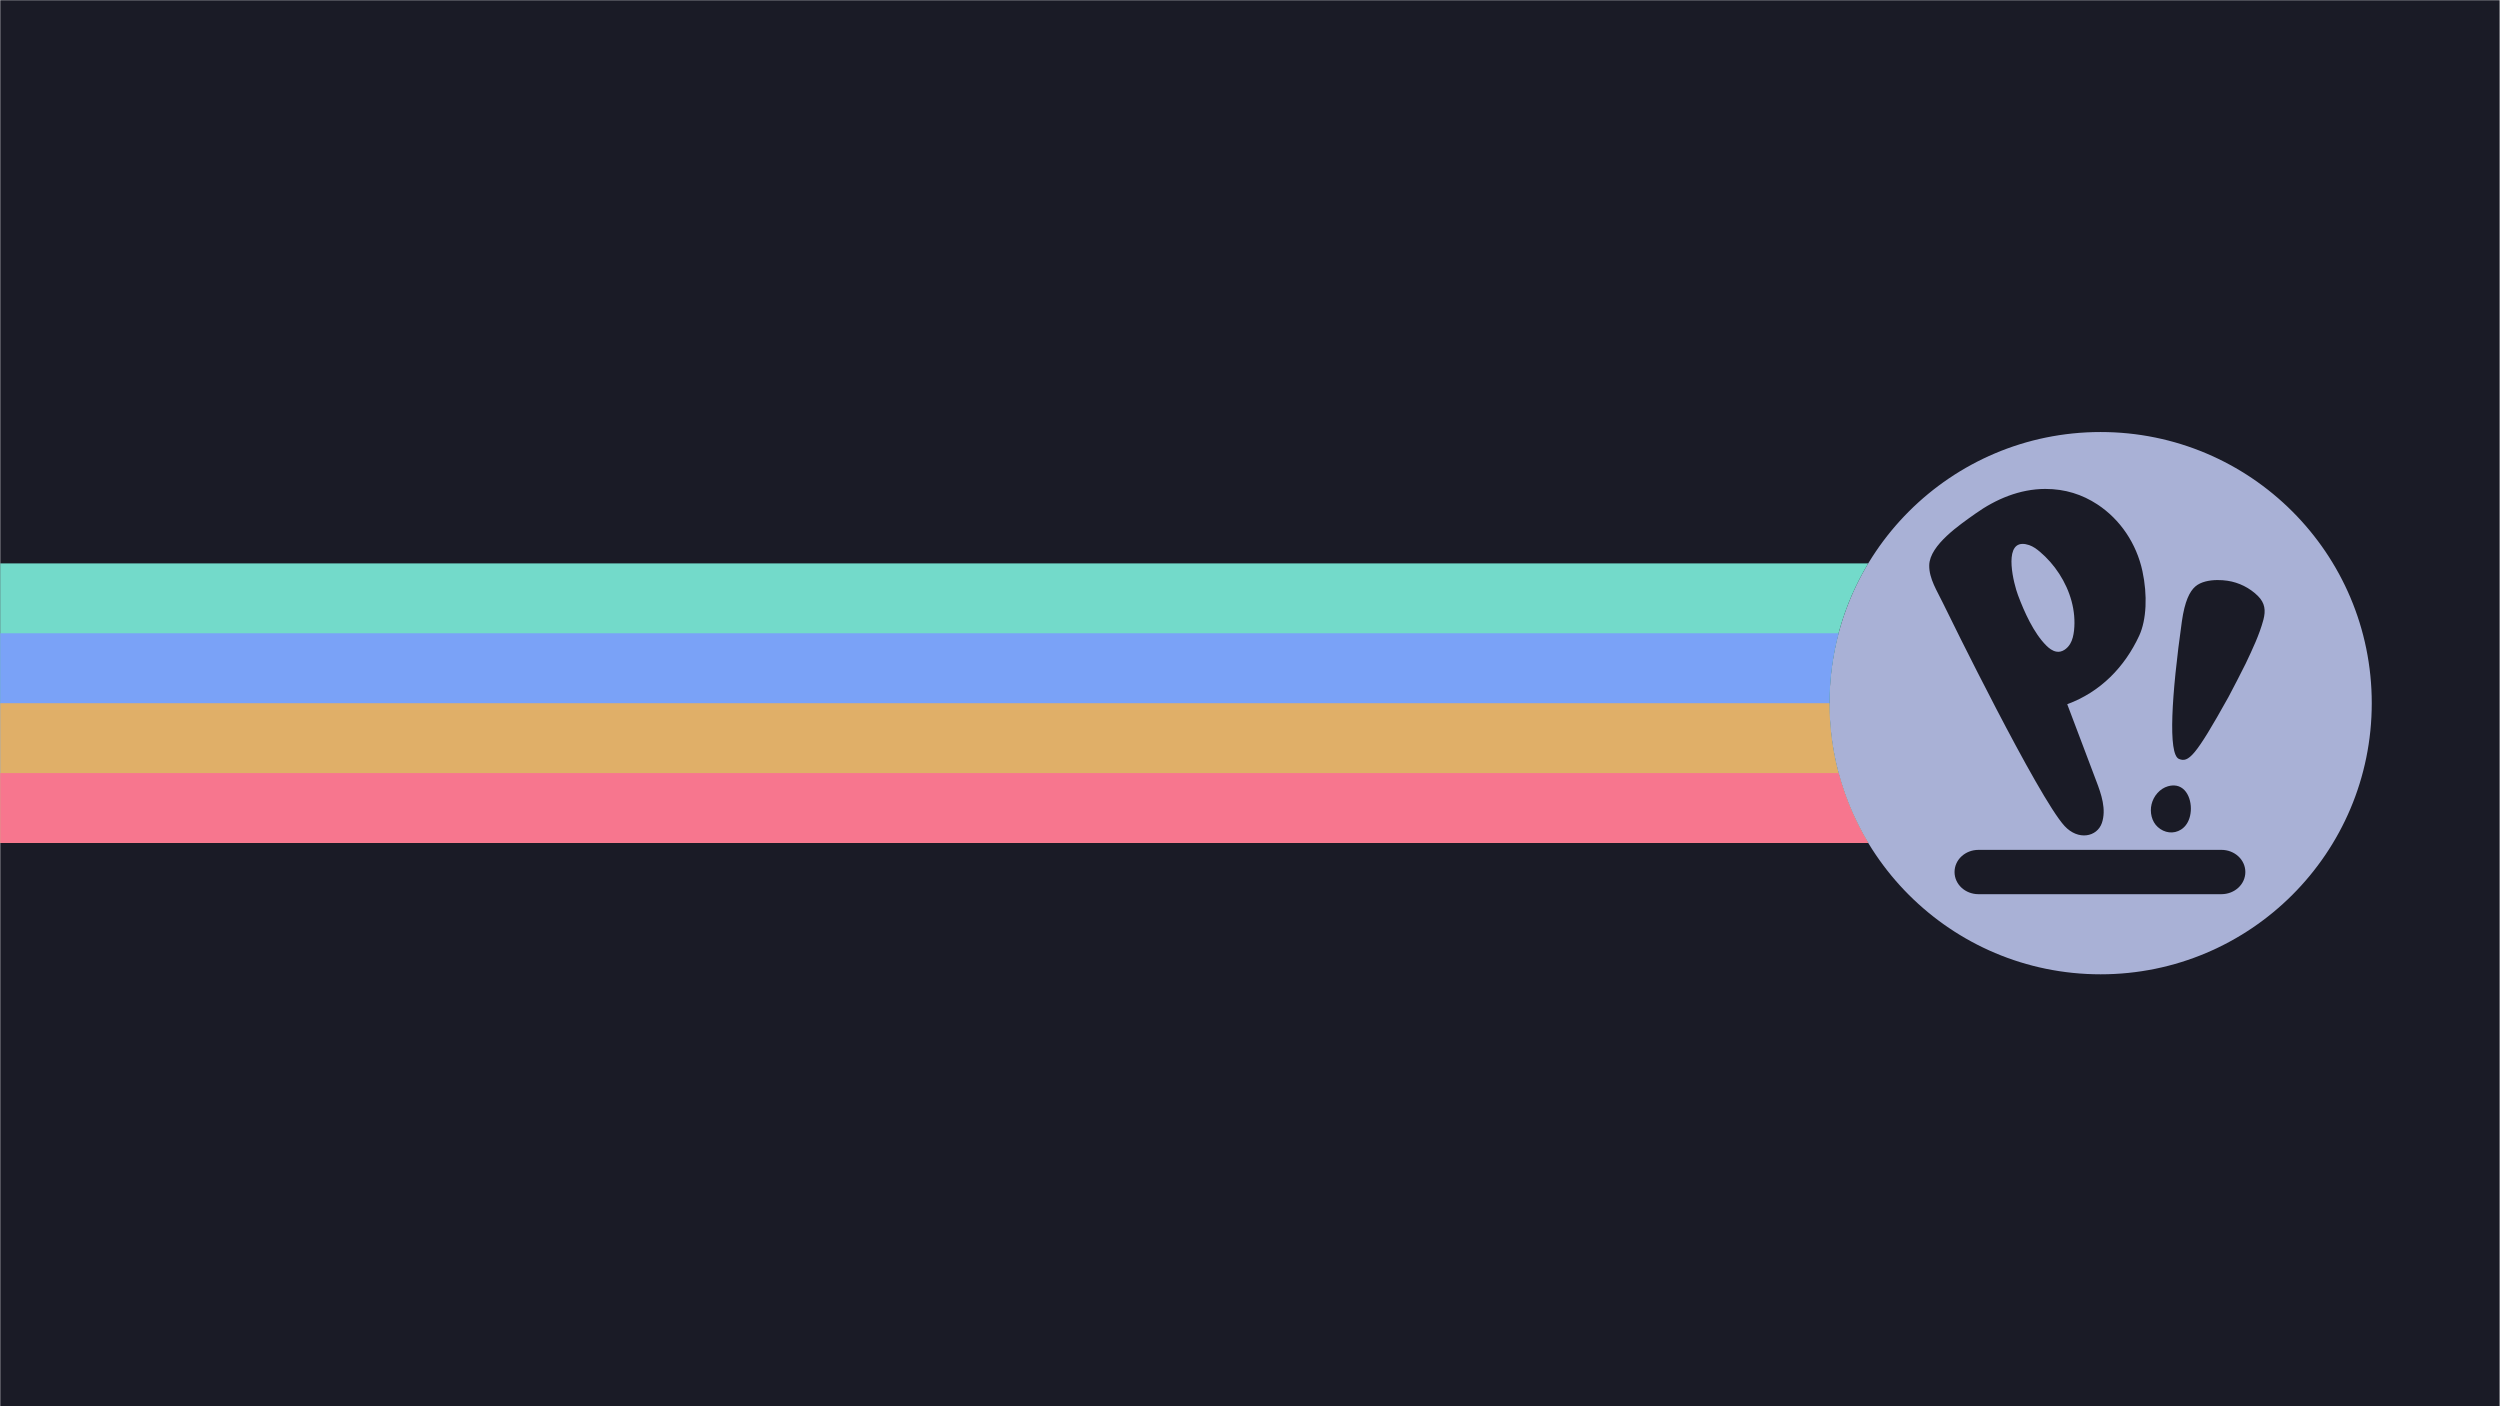
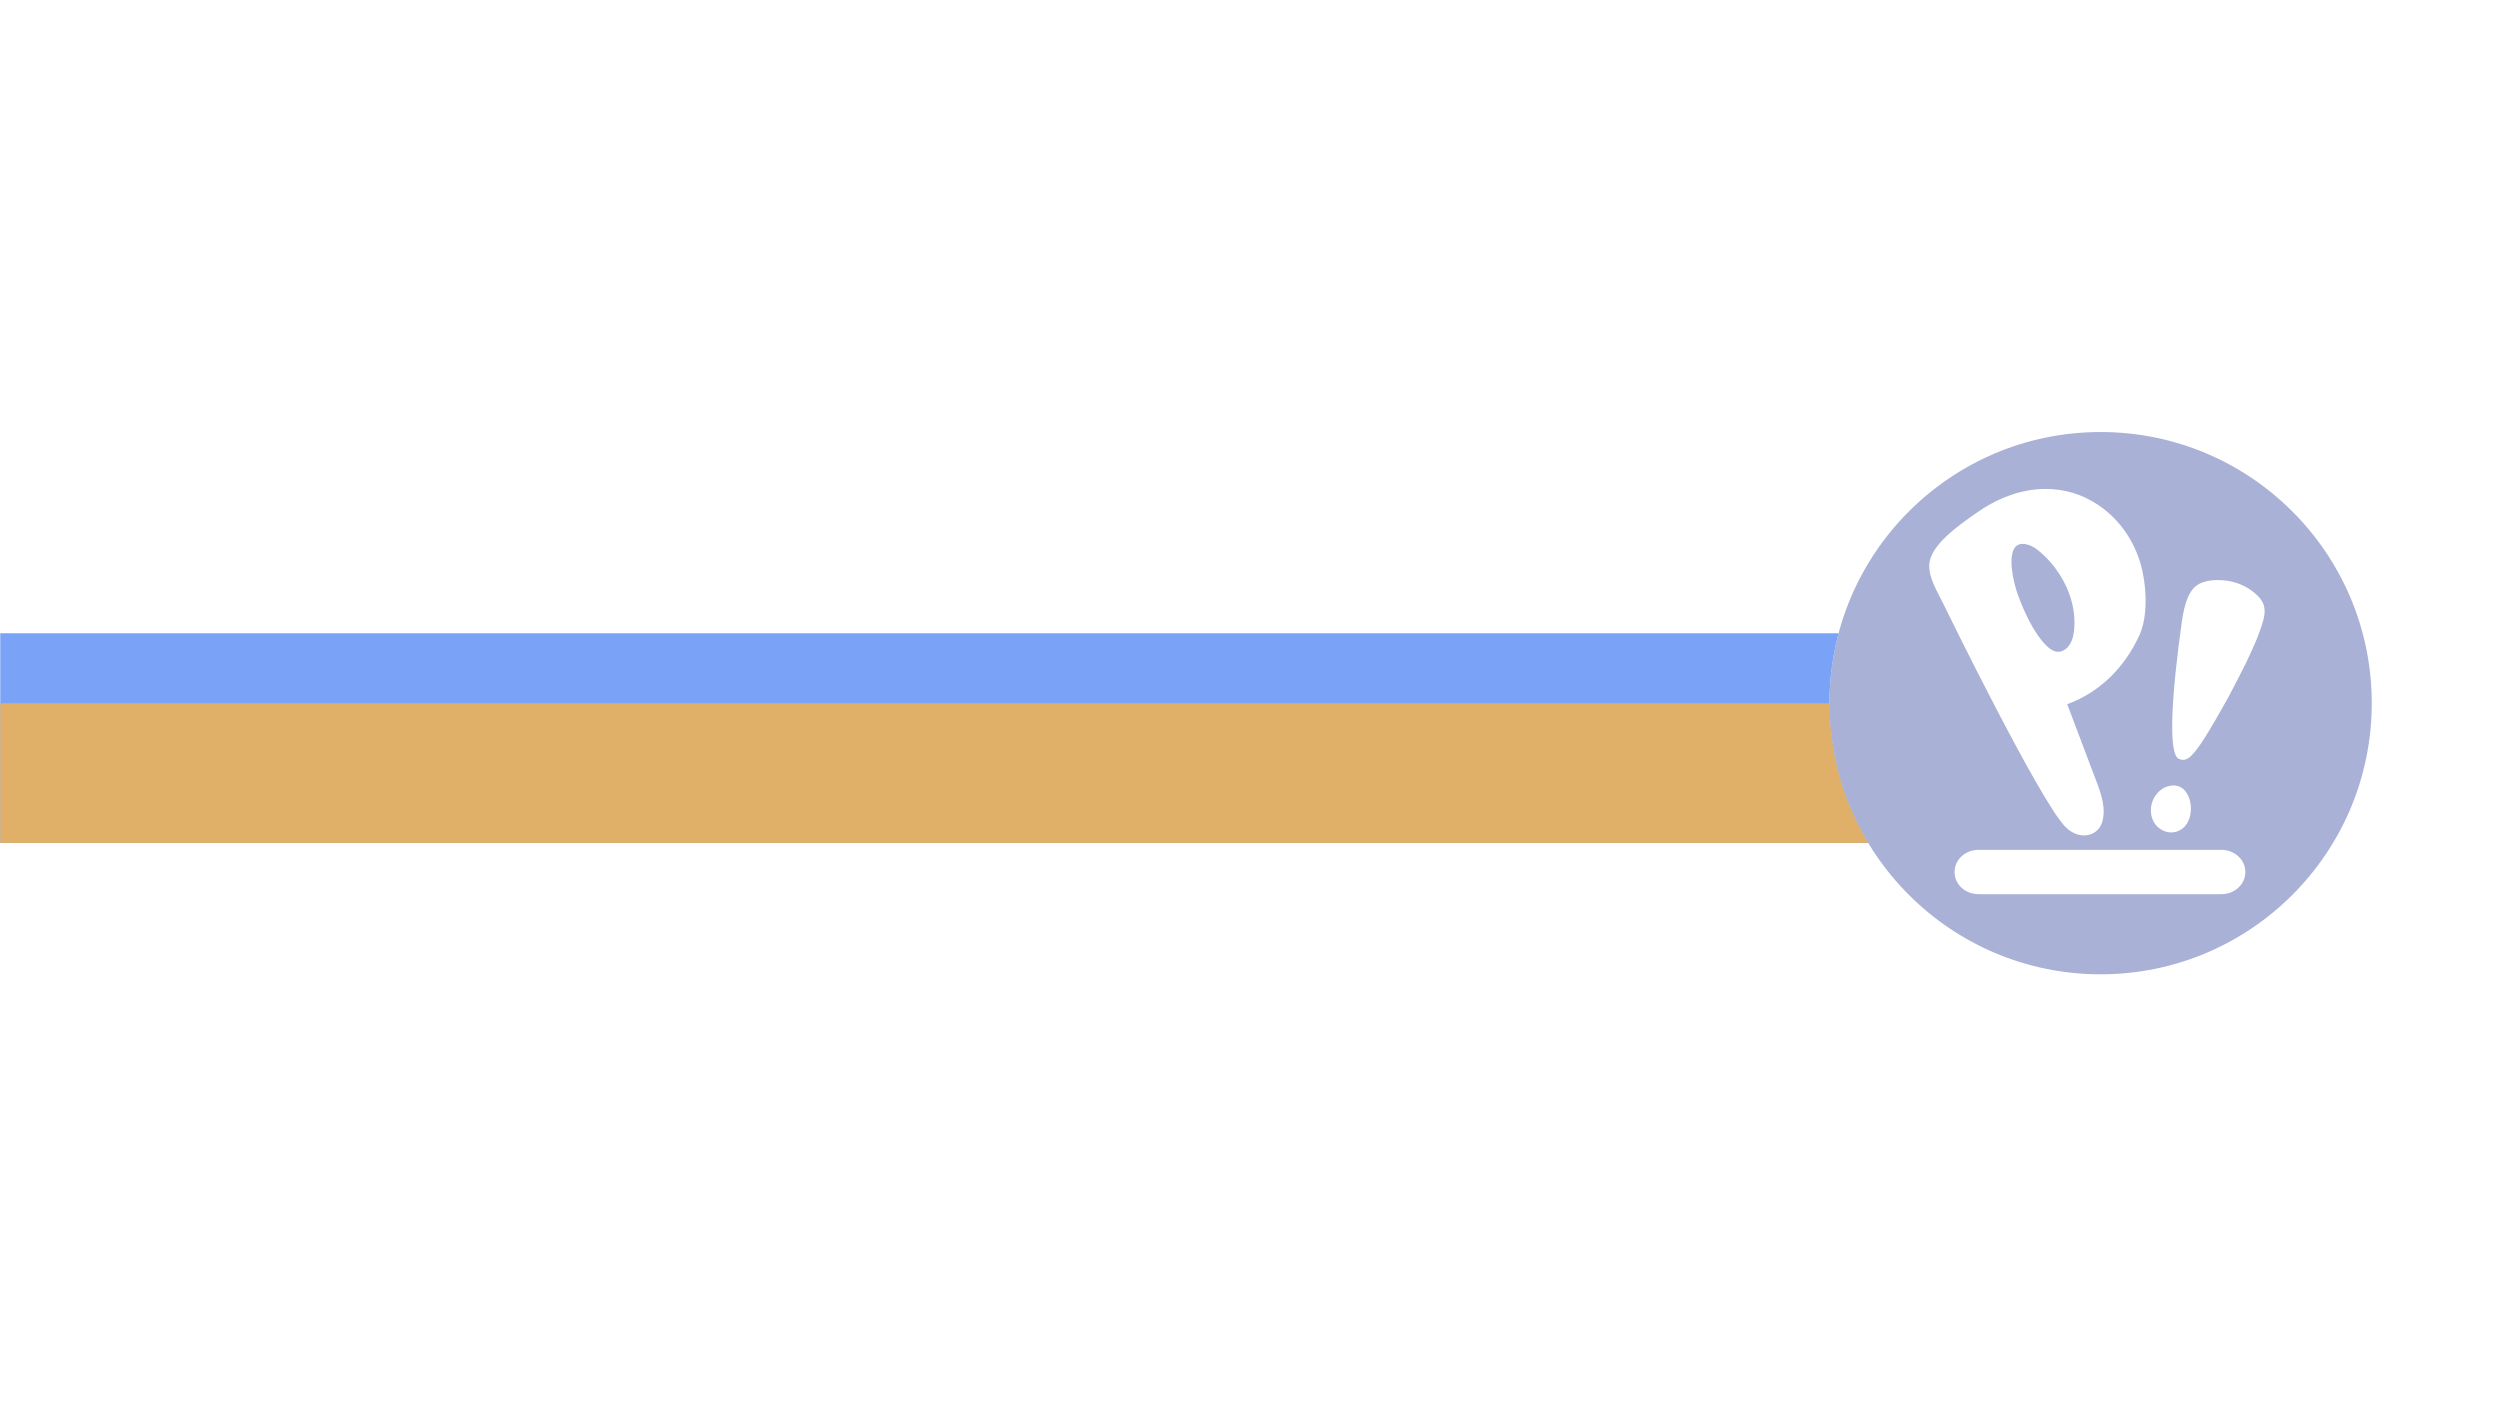
<svg xmlns="http://www.w3.org/2000/svg" xmlns:ns1="http://sodipodi.sourceforge.net/DTD/sodipodi-0.dtd" xmlns:ns2="http://www.inkscape.org/namespaces/inkscape" xmlns:xlink="http://www.w3.org/1999/xlink" version="1.1" id="svg5033" xml:space="preserve" width="1920" height="1080" viewBox="0 0 1920 1080" ns1:docname="pop-os_00_scalable.svg" ns2:version="1.2 (dc2aedaf03, 2022-05-15)" ns2:export-filename="/home/fjall/1577101987penguin-silhouette-3-freesvg.org.png" ns2:export-xdpi="96" ns2:export-ydpi="96">
  <defs id="defs5037">
    <marker style="overflow:visible" id="Arrow1Lstart" refX="0" refY="0" orient="auto" ns2:stockid="Arrow1Lstart" ns2:isstock="true">
      <path transform="matrix(0.8,0,0,0.8,10,0)" style="fill:#c53d3d;fill-opacity:0.795;fill-rule:evenodd;stroke:none;stroke-width:1pt;stroke-opacity:1" d="M 0,0 5,-5 -12.5,0 5,5 Z" id="path2155" />
    </marker>
    <clipPath clipPathUnits="userSpaceOnUse" id="clipPath5049">
      <path d="M 0,600 H 600 V 0 H 0 Z" id="path5047" ns2:connector-curvature="0" />
    </clipPath>
    <marker style="overflow:visible" id="Arrow1Lstart-5" refX="0" refY="0" orient="auto" ns2:stockid="Arrow1Lstart" ns2:isstock="true">
      <path transform="matrix(0.8,0,0,0.8,10,0)" style="fill:#c53d3d;fill-opacity:0.795;fill-rule:evenodd;stroke:none;stroke-width:1pt;stroke-opacity:1" d="M 0,0 5,-5 -12.5,0 5,5 Z" id="path2155-3" />
    </marker>
    <clipPath clipPathUnits="userSpaceOnUse" id="clipPath5049-5">
      <path d="M 0,600 H 600 V 0 H 0 Z" id="path5047-6" ns2:connector-curvature="0" />
    </clipPath>
    <marker style="overflow:visible" id="Arrow1Lstart-1" refX="0" refY="0" orient="auto" ns2:stockid="Arrow1Lstart" ns2:isstock="true">
-       <path transform="matrix(0.8,0,0,0.8,10,0)" style="fill:#c53d3d;fill-opacity:0.795;fill-rule:evenodd;stroke:none;stroke-width:1pt;stroke-opacity:1" d="M 0,0 5,-5 -12.5,0 5,5 Z" id="path2155-8" />
-     </marker>
+       </marker>
    <clipPath clipPathUnits="userSpaceOnUse" id="clipPath5049-7">
-       <path d="M 0,600 H 600 V 0 H 0 Z" id="path5047-9" ns2:connector-curvature="0" />
-     </clipPath>
+       </clipPath>
    <linearGradient x1="112.499" y1="6.137" x2="112.499" y2="129.347" id="path1082_2_" gradientUnits="userSpaceOnUse" gradientTransform="translate(287,-83)">
      <stop id="stop193" style="stop-color:#ffffff;stop-opacity:0" offset="0" />
      <stop id="stop195" style="stop-color:#ffffff;stop-opacity:0.275" offset="1" />
      <midPointStop offset="0" style="stop-color:#FFFFFF" id="midPointStop197" />
      <midPointStop offset="0.5" style="stop-color:#FFFFFF" id="midPointStop199" />
      <midPointStop offset="1" style="stop-color:#000000" id="midPointStop201" />
    </linearGradient>
    <linearGradient x1="541.335" y1="104.507" x2="606.912" y2="303.14" id="linearGradient2544" xlink:href="#path1082_2_" gradientUnits="userSpaceOnUse" gradientTransform="matrix(-0.394,0,0,0.394,357.52,122.002)" />
    <linearGradient id="linearGradient3388">
      <stop id="stop3390" style="stop-color:#000000;stop-opacity:0" offset="0" />
      <stop id="stop3392" style="stop-color:#000000;stop-opacity:0.371" offset="1" />
    </linearGradient>
    <linearGradient x1="490.723" y1="237.724" x2="490.723" y2="183.964" id="linearGradient4416" xlink:href="#linearGradient3388" gradientUnits="userSpaceOnUse" gradientTransform="matrix(0.749,0,0,0.749,-35.46,91.441)" />
  </defs>
  <ns1:namedview pagecolor="#ffffff" bordercolor="#666666" borderopacity="1" objecttolerance="10" gridtolerance="10" guidetolerance="10" ns2:pageopacity="0" ns2:pageshadow="2" ns2:window-width="1670" ns2:window-height="1048" id="namedview5035" showgrid="false" ns2:zoom="0.44631377" ns2:cx="955.60574" ns2:cy="723.7061" ns2:window-x="2170" ns2:window-y="32" ns2:window-maximized="1" ns2:current-layer="g5041" ns2:document-rotation="0" ns2:snap-global="false" showguides="true" ns2:guide-bbox="true" fit-margin-top="0" fit-margin-left="0" fit-margin-right="0" fit-margin-bottom="0" ns2:snap-bbox="false" ns2:bbox-paths="false" ns2:object-paths="true" ns2:showpageshadow="0" ns2:pagecheckerboard="0" ns2:deskcolor="#d1d1d1">
    <ns2:grid type="xygrid" id="grid997" originx="765.494" originy="-129.701" />
  </ns1:namedview>
  <g id="g5041" ns2:groupmode="layer" ns2:label="penguin-clipart-publicdomainvectors.org" transform="matrix(1.333,0,0,-1.333,765.494,670.299)">
    <g id="g956" transform="translate(46.384,0.711)" />
    <g id="g944" transform="translate(96.726,0.711)" />
    <g id="g983" transform="translate(46.384,890.947)" />
    <g id="g985" transform="translate(96.726,890.947)" />
    <g id="g1527">
-       <path id="rect835" style="fill:#1a1b26;fill-opacity:1;fill-rule:nonzero;stroke-width:78.727;stroke-linecap:round;stroke-linejoin:round;paint-order:stroke markers fill" d="m -574.121,502.724 h 1440 v -810 h -1440 z" />
      <path style="color:#000000;font-style:normal;font-variant:normal;font-weight:normal;font-stretch:normal;font-size:medium;line-height:normal;font-family:sans-serif;font-variant-ligatures:normal;font-variant-position:normal;font-variant-caps:normal;font-variant-numeric:normal;font-variant-alternates:normal;font-variant-east-asian:normal;font-feature-settings:normal;font-variation-settings:normal;text-indent:0;text-align:start;text-decoration:none;text-decoration-line:none;text-decoration-style:solid;text-decoration-color:#000000;letter-spacing:normal;word-spacing:normal;text-transform:none;writing-mode:lr-tb;direction:ltr;text-orientation:mixed;dominant-baseline:auto;baseline-shift:baseline;text-anchor:start;white-space:normal;shape-padding:0;shape-margin:0;inline-size:0;clip-rule:nonzero;display:inline;overflow:visible;visibility:visible;isolation:auto;mix-blend-mode:normal;color-interpolation:sRGB;color-interpolation-filters:linearRGB;solid-color:#000000;solid-opacity:1;vector-effect:none;fill:#a9b1d6;fill-opacity:1;fill-rule:nonzero;stroke:none;stroke-width:0.805;stroke-linecap:butt;stroke-linejoin:miter;stroke-miterlimit:0;stroke-dasharray:none;stroke-dashoffset:0;stroke-opacity:1;color-rendering:auto;image-rendering:auto;shape-rendering:auto;text-rendering:auto;enable-background:accumulate;stop-color:#000000" d="m 635.887,253.94 c -86.235,-0.058 -156.111,-69.981 -156.111,-156.216 0,-86.275 69.94,-156.216 156.216,-156.216 86.275,5e-5 156.215,69.94 156.215,156.216 -10e-6,86.275 -69.94,156.215 -156.215,156.216 0,0 -0.105,0 -0.105,0 z M 604.115,221.157 c 11.471,0 21.267,-3.203 29.959,-8.881 13.323,-8.735 22.584,-22.674 26.004,-38.434 2.992,-13.867 2.351,-28.061 -1.816,-37.16 -8.371,-18.089 -22.264,-32.466 -41.501,-39.563 5.522,-14.74 11.15,-29.299 16.636,-44.002 3.064,-7.934 5.985,-16.632 3.313,-24.457 -2.779,-8.007 -13.609,-10.227 -21.482,-1.71 -15.14,16.451 -66.33,120.688 -70.106,128.513 -3.206,6.733 -8.016,13.939 -7.874,21.728 0.249,11.719 17.99,23.584 26.504,29.662 11.898,8.48 25.649,14.267 40.362,14.304 z m -13.206,-31.667 c -10.793,-0.271 -4.896,-23.243 -2.539,-29.477 3.598,-9.645 9.048,-21.838 16.351,-29.117 1.603,-1.601 3.491,-3.021 5.664,-3.457 3.313,-0.692 6.376,1.674 8.05,4.44 1.389,2.293 1.924,5.023 2.245,7.68 0.606,5.641 0.071,11.392 -1.425,16.924 -2.992,11.101 -9.761,21.328 -18.275,28.498 -1.852,1.565 -3.848,3.021 -6.163,3.822 -1.496,0.502 -2.791,0.717 -3.908,0.689 z m 112.328,-20.834 c 2.099,0.018 4.131,-0.148 5.901,-0.414 6.495,-0.971 12.712,-4.047 17.425,-8.7 4.158,-4.127 4.634,-8.335 3.209,-13.797 -2.337,-8.699 -6.337,-17.034 -10.178,-25.167 -0.911,-1.983 -8.871,-17.398 -9.94,-19.3 -19.207,-34.554 -23.048,-37.912 -28.513,-35.686 -6.455,2.63 -4.238,37.225 1.663,79.224 1.663,11.734 4.514,17.276 7.722,20.108 3.158,2.754 8.095,3.692 12.713,3.732 z M 678.344,50.318 c 7.834,-0.29 10.945,-10.121 9.171,-17.581 -0.752,-3.196 -2.376,-6.029 -5.148,-7.809 -4.356,-2.792 -9.663,-1.982 -13.425,1.417 -3.525,3.156 -4.713,8.497 -3.604,13.109 1.148,4.815 4.792,9.063 9.465,10.398 0.977,0.277 1.9,0.426 2.769,0.462 0.263,0.011 0.52,0.012 0.773,0.003 z M 565.624,13.203 h 139.968 c 7.639,0 13.79,-5.694 13.79,-12.766 0,-7.073 -6.151,-12.766 -13.79,-12.766 H 565.624 c -7.639,0 -13.789,5.694 -13.789,12.766 0,7.073 6.15,12.766 13.789,12.766 z" id="path1336" />
-       <path id="path1356" style="fill:#73daca;fill-opacity:1;stroke:none;stroke-width:5.053;stroke-linejoin:round;stroke-miterlimit:4;stroke-dasharray:none;stroke-opacity:1;paint-order:stroke markers fill" d="M -574.121,178.266 V 17.183 H 502.119 c -14.18,23.519 -22.343,51.076 -22.343,80.542 0,29.464 8.162,57.022 22.342,80.542 z" />
      <path id="path1358" style="fill:#7aa2f7;fill-opacity:1;stroke:none;stroke-width:4.376;stroke-linejoin:round;stroke-miterlimit:4;stroke-dasharray:none;stroke-opacity:1;paint-order:stroke markers fill" d="M -574.121,137.996 V 17.183 H 502.119 c -14.18,23.519 -22.343,51.076 -22.343,80.542 0,13.926 1.832,27.422 5.252,40.271 z" />
      <path id="path1360" style="fill:#e0af68;fill-opacity:1;stroke:none;stroke-width:3.573;stroke-linejoin:round;stroke-miterlimit:4;stroke-dasharray:none;stroke-opacity:1;paint-order:stroke markers fill" d="M -574.121,97.724 V 17.183 H 502.119 C 487.939,40.702 479.776,68.259 479.776,97.724 Z" />
-       <path id="path1362" style="fill:#f7768e;fill-opacity:1;stroke:none;stroke-width:2.527;stroke-linejoin:round;stroke-miterlimit:4;stroke-dasharray:none;stroke-opacity:1;paint-order:stroke markers fill" d="M -574.121,57.454 V 17.183 H 502.119 c -7.479,12.404 -13.278,25.932 -17.093,40.271 z" />
    </g>
  </g>
</svg>